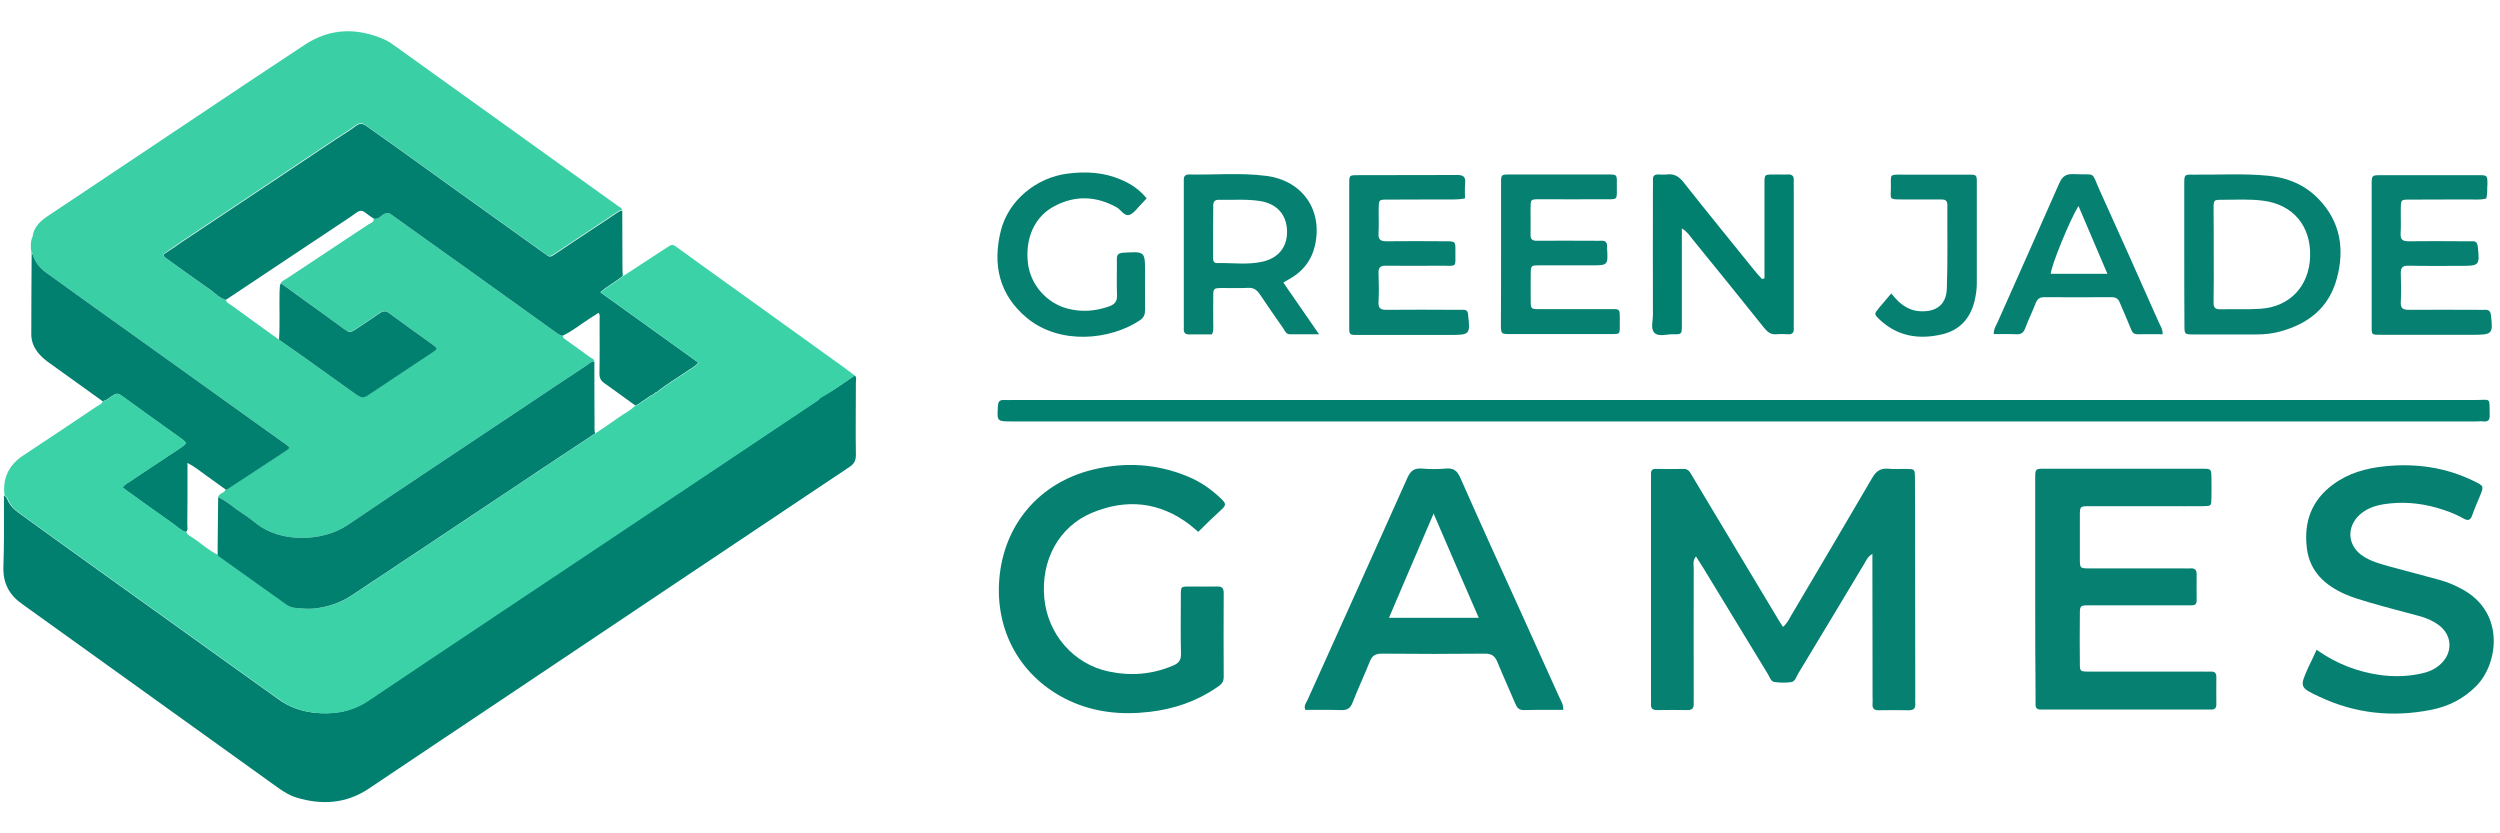
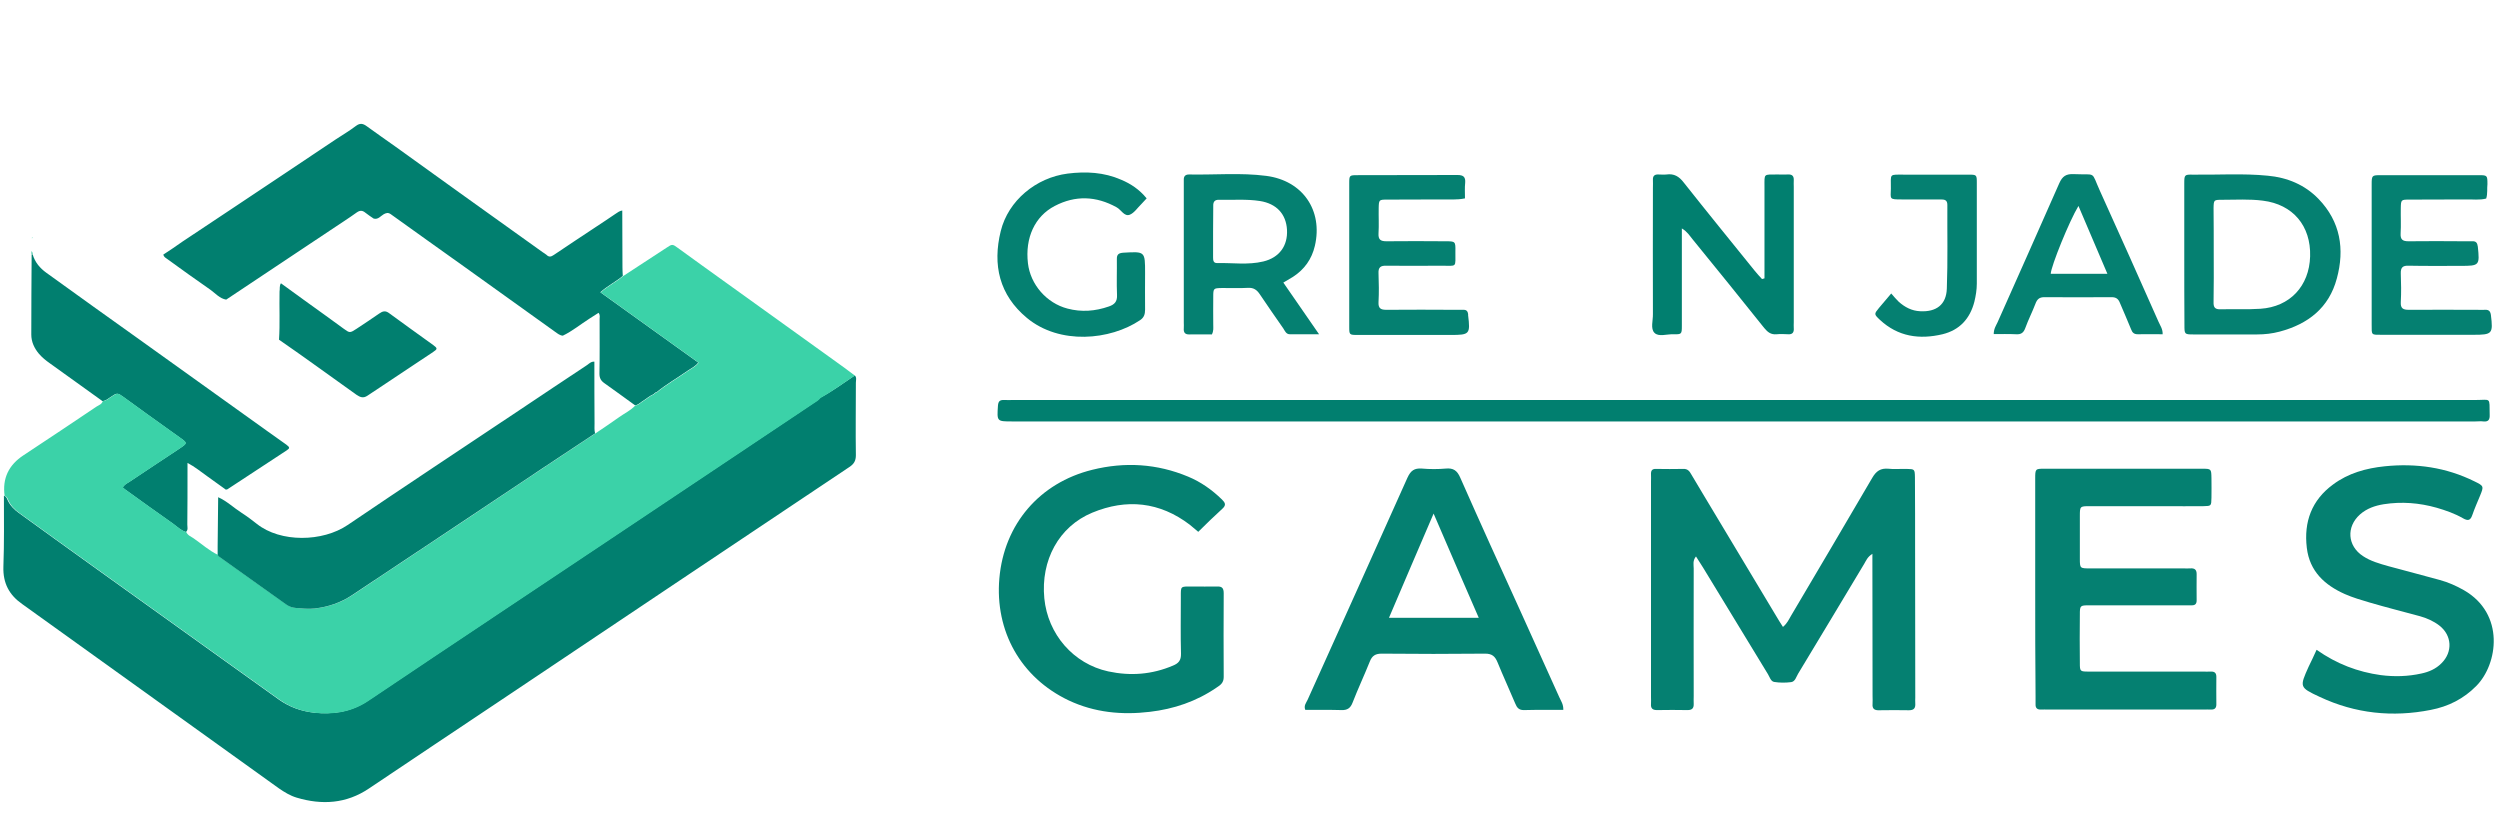
<svg xmlns="http://www.w3.org/2000/svg" width="120" height="40" viewBox="0 0 120 40" fill="none">
  <path d="M85.582 30.093C85.791 29.916 85.867 29.73 85.967 29.561C87.272 27.351 88.578 25.148 89.867 22.938C90.059 22.609 90.268 22.465 90.645 22.499C90.929 22.533 91.231 22.499 91.515 22.508C91.9 22.516 91.908 22.516 91.917 22.904C91.925 24.06 91.925 25.216 91.925 26.372C91.925 28.743 91.933 31.105 91.933 33.476C91.933 33.569 91.925 33.662 91.933 33.755C91.95 33.983 91.875 34.092 91.632 34.092C91.155 34.084 90.687 34.084 90.21 34.092C89.984 34.101 89.858 34.033 89.883 33.78C89.892 33.654 89.883 33.527 89.883 33.392C89.883 31.266 89.875 29.131 89.875 27.005C89.875 26.887 89.875 26.768 89.875 26.583C89.632 26.735 89.574 26.912 89.482 27.064C88.427 28.819 87.373 30.582 86.31 32.337C86.218 32.489 86.168 32.717 85.975 32.742C85.708 32.776 85.432 32.776 85.164 32.734C84.996 32.709 84.946 32.498 84.863 32.363C83.825 30.658 82.787 28.954 81.75 27.249C81.649 27.081 81.541 26.912 81.407 26.709C81.239 26.912 81.298 27.114 81.298 27.292C81.29 29.325 81.298 31.367 81.298 33.4C81.298 33.527 81.29 33.654 81.298 33.788C81.306 33.999 81.214 34.084 81.005 34.084C80.511 34.075 80.026 34.075 79.532 34.084C79.323 34.084 79.231 33.999 79.248 33.788C79.256 33.679 79.248 33.569 79.248 33.459C79.248 30.009 79.248 26.558 79.248 23.107C79.248 22.997 79.256 22.887 79.248 22.777C79.239 22.6 79.29 22.499 79.49 22.508C79.926 22.516 80.361 22.516 80.804 22.508C81.005 22.499 81.097 22.617 81.181 22.769C81.382 23.115 81.591 23.461 81.8 23.807C82.955 25.739 84.118 27.671 85.273 29.595C85.356 29.738 85.457 29.899 85.582 30.093Z" fill="#058071" />
  <path d="M83.699 19.2C95.406 19.2 107.113 19.2 118.819 19.2C119.581 19.2 119.489 19.04 119.505 19.909C119.514 20.128 119.455 20.255 119.204 20.229C119.079 20.212 118.953 20.229 118.819 20.229C95.406 20.229 72.001 20.229 48.588 20.229C47.843 20.229 47.852 20.229 47.902 19.47C47.919 19.242 48.011 19.192 48.203 19.2C48.345 19.208 48.496 19.2 48.638 19.2C60.328 19.2 72.01 19.2 83.699 19.2Z" fill="#017F6F" />
  <path d="M97.69 28.262C97.69 26.498 97.69 24.735 97.69 22.972C97.69 22.508 97.699 22.499 98.117 22.499C100.644 22.499 103.18 22.499 105.707 22.499C106.142 22.499 106.142 22.508 106.15 22.955C106.15 23.267 106.159 23.579 106.15 23.891C106.142 24.288 106.142 24.288 105.765 24.296C105.146 24.305 104.527 24.296 103.908 24.296C102.703 24.296 101.506 24.296 100.301 24.296C99.833 24.296 99.833 24.305 99.833 24.786C99.833 25.461 99.833 26.144 99.833 26.819C99.833 27.283 99.841 27.283 100.326 27.283C101.816 27.283 103.314 27.283 104.803 27.283C104.912 27.283 105.021 27.292 105.129 27.283C105.33 27.266 105.439 27.334 105.439 27.553C105.431 27.975 105.439 28.397 105.439 28.819C105.439 28.979 105.372 29.055 105.213 29.055C105.088 29.055 104.962 29.055 104.828 29.055C103.314 29.055 101.807 29.055 100.293 29.055C99.841 29.055 99.833 29.064 99.833 29.511C99.824 30.279 99.824 31.055 99.833 31.823C99.833 32.228 99.841 32.236 100.268 32.236C102.092 32.236 103.908 32.236 105.732 32.236C105.857 32.236 105.983 32.245 106.117 32.236C106.301 32.228 106.385 32.303 106.385 32.489C106.385 32.928 106.376 33.367 106.385 33.814C106.385 34.008 106.284 34.067 106.108 34.059C106 34.05 105.891 34.059 105.782 34.059C103.289 34.059 100.795 34.059 98.301 34.059C98.192 34.059 98.084 34.05 97.975 34.059C97.791 34.067 97.699 33.991 97.707 33.805C97.707 33.679 97.707 33.552 97.707 33.417C97.69 31.713 97.69 29.992 97.69 28.262Z" fill="#058071" />
  <path d="M57.516 25.528C57.366 25.402 57.24 25.292 57.115 25.191C55.667 24.085 54.077 23.925 52.429 24.608C50.822 25.275 49.952 26.895 50.127 28.718C50.295 30.447 51.525 31.865 53.199 32.228C54.261 32.455 55.291 32.38 56.303 31.949C56.571 31.84 56.696 31.696 56.688 31.375C56.663 30.473 56.68 29.578 56.68 28.675C56.68 28.119 56.646 28.152 57.224 28.152C57.625 28.152 58.027 28.161 58.428 28.152C58.671 28.144 58.738 28.245 58.738 28.481C58.73 29.823 58.73 31.165 58.738 32.498C58.738 32.776 58.579 32.886 58.395 33.004C57.424 33.67 56.345 34.033 55.19 34.168C53.851 34.328 52.538 34.202 51.299 33.62C48.989 32.523 47.751 30.287 47.969 27.764C48.195 25.157 49.902 23.174 52.429 22.55C53.993 22.162 55.533 22.254 57.031 22.879C57.642 23.132 58.177 23.512 58.654 23.976C58.805 24.128 58.872 24.237 58.679 24.414C58.278 24.777 57.901 25.148 57.516 25.528Z" fill="#058071" />
  <path d="M75.039 34.075C74.403 34.075 73.784 34.067 73.164 34.084C72.913 34.092 72.813 33.974 72.729 33.763C72.453 33.105 72.152 32.455 71.884 31.797C71.767 31.51 71.625 31.375 71.29 31.375C69.633 31.392 67.976 31.392 66.319 31.375C66.018 31.375 65.859 31.477 65.75 31.755C65.483 32.422 65.181 33.063 64.922 33.73C64.822 33.991 64.671 34.092 64.395 34.084C63.817 34.067 63.232 34.075 62.654 34.075C62.571 33.873 62.696 33.738 62.763 33.594C64.361 30.042 65.968 26.49 67.558 22.929C67.717 22.583 67.892 22.465 68.252 22.491C68.629 22.524 69.022 22.524 69.399 22.491C69.759 22.457 69.943 22.583 70.093 22.929C71.039 25.073 72.01 27.207 72.98 29.334C73.608 30.717 74.235 32.101 74.855 33.485C74.93 33.654 75.047 33.805 75.039 34.075ZM68.813 24.651C68.068 26.389 67.374 28 66.671 29.654C68.135 29.654 69.533 29.654 70.98 29.654C70.252 28 69.566 26.389 68.813 24.651Z" fill="#058071" />
  <path d="M111.196 31.19C112.167 31.873 113.179 32.253 114.275 32.405C114.928 32.489 115.581 32.472 116.225 32.329C116.585 32.253 116.92 32.109 117.187 31.84C117.74 31.299 117.698 30.498 117.087 30.025C116.811 29.814 116.493 29.671 116.158 29.578C115.355 29.359 114.543 29.156 113.74 28.92C113.338 28.802 112.937 28.684 112.552 28.515C111.589 28.085 110.861 27.427 110.727 26.296C110.577 25.047 110.962 24.009 111.983 23.258C112.719 22.71 113.572 22.474 114.476 22.381C115.974 22.229 117.413 22.432 118.777 23.107C119.229 23.326 119.229 23.343 119.037 23.807C118.911 24.111 118.777 24.414 118.669 24.727C118.576 24.997 118.451 25.005 118.225 24.878C117.832 24.651 117.397 24.499 116.961 24.372C116.125 24.136 115.28 24.069 114.418 24.203C113.999 24.271 113.606 24.406 113.28 24.693C112.61 25.292 112.677 26.203 113.422 26.692C113.79 26.937 114.217 27.055 114.635 27.174C115.464 27.401 116.292 27.612 117.112 27.84C117.514 27.95 117.899 28.119 118.267 28.329C120.25 29.468 119.899 31.873 118.869 32.919C118.258 33.544 117.514 33.915 116.677 34.075C114.844 34.438 113.054 34.253 111.347 33.451C110.368 32.995 110.376 32.978 110.811 32.008C110.945 31.747 111.054 31.494 111.196 31.19Z" fill="#058071" />
  <path d="M84.695 13.361C84.695 13.032 84.695 12.703 84.695 12.374C84.695 11.235 84.695 10.096 84.695 8.957C84.695 8.316 84.645 8.383 85.298 8.375C85.482 8.375 85.666 8.383 85.842 8.375C86.026 8.366 86.109 8.459 86.101 8.645C86.093 8.754 86.101 8.864 86.101 8.974C86.101 11.142 86.101 13.302 86.101 15.471C86.101 15.563 86.093 15.656 86.101 15.749C86.118 15.951 86.042 16.061 85.825 16.044C85.641 16.036 85.457 16.027 85.281 16.044C85.013 16.07 84.854 15.951 84.687 15.749C83.549 14.323 82.394 12.897 81.239 11.48C81.105 11.319 80.997 11.125 80.729 10.965C80.729 11.201 80.729 11.378 80.729 11.556C80.729 12.914 80.729 14.272 80.729 15.631C80.729 16.044 80.72 16.053 80.31 16.044C80.001 16.036 79.616 16.179 79.415 15.977C79.214 15.774 79.348 15.386 79.34 15.074C79.331 13.057 79.34 11.032 79.34 9.016C79.34 8.889 79.348 8.763 79.34 8.628C79.331 8.434 79.432 8.366 79.608 8.375C79.733 8.375 79.867 8.391 79.992 8.375C80.352 8.324 80.595 8.467 80.821 8.763C81.942 10.18 83.088 11.589 84.227 12.998C84.335 13.133 84.461 13.268 84.578 13.395C84.612 13.386 84.653 13.37 84.695 13.361Z" fill="#017F6F" />
  <path d="M104.845 12.23C104.845 11.091 104.845 9.961 104.845 8.822C104.845 8.391 104.853 8.375 105.255 8.383C106.451 8.4 107.656 8.315 108.853 8.434C109.782 8.518 110.627 8.864 111.288 9.547C112.342 10.636 112.552 11.96 112.167 13.37C111.79 14.779 110.786 15.555 109.422 15.918C109.071 16.011 108.711 16.053 108.343 16.053C107.322 16.053 106.309 16.053 105.288 16.053C104.853 16.053 104.853 16.044 104.853 15.597C104.845 14.466 104.845 13.353 104.845 12.23ZM106.259 12.188C106.259 12.956 106.267 13.732 106.251 14.5C106.242 14.762 106.326 14.855 106.594 14.846C107.23 14.829 107.866 14.863 108.502 14.821C109.916 14.728 110.845 13.732 110.886 12.306C110.928 10.838 110.058 9.809 108.619 9.632C107.966 9.547 107.313 9.59 106.652 9.59C106.267 9.59 106.259 9.598 106.251 9.986C106.259 10.72 106.259 11.454 106.259 12.188Z" fill="#058071" />
  <path d="M61.6 13.564C62.169 14.39 62.704 15.167 63.315 16.044C62.788 16.044 62.353 16.044 61.91 16.044C61.734 16.044 61.675 15.884 61.6 15.766C61.223 15.226 60.847 14.686 60.479 14.137C60.336 13.918 60.177 13.8 59.901 13.817C59.483 13.842 59.064 13.817 58.646 13.825C58.244 13.834 58.236 13.834 58.236 14.264C58.228 14.703 58.236 15.142 58.236 15.589C58.236 15.732 58.261 15.884 58.169 16.053C57.818 16.053 57.458 16.044 57.098 16.053C56.88 16.061 56.805 15.96 56.822 15.757C56.83 15.665 56.822 15.572 56.822 15.479C56.822 13.294 56.822 11.108 56.822 8.923C56.822 8.83 56.822 8.737 56.822 8.645C56.813 8.467 56.889 8.375 57.073 8.375C58.311 8.4 59.55 8.282 60.78 8.442C62.537 8.67 63.508 10.104 63.114 11.8C62.964 12.441 62.612 12.931 62.069 13.285C61.926 13.37 61.784 13.454 61.6 13.564ZM58.228 11.142C58.228 11.547 58.228 11.952 58.228 12.349C58.228 12.484 58.236 12.627 58.412 12.627C59.157 12.61 59.901 12.728 60.638 12.551C61.407 12.366 61.817 11.8 61.776 11.032C61.734 10.273 61.273 9.775 60.479 9.649C59.826 9.547 59.173 9.606 58.52 9.59C58.311 9.581 58.228 9.682 58.236 9.885C58.236 10.298 58.228 10.72 58.228 11.142Z" fill="#058071" />
  <path d="M119.338 9.53C119.02 9.615 118.685 9.564 118.367 9.573C117.455 9.581 116.543 9.573 115.64 9.581C115.255 9.581 115.246 9.59 115.238 9.986C115.23 10.391 115.255 10.796 115.23 11.201C115.213 11.496 115.322 11.581 115.606 11.581C116.501 11.572 117.388 11.572 118.284 11.581C118.409 11.581 118.535 11.581 118.669 11.581C118.853 11.572 118.911 11.657 118.936 11.842C119.029 12.737 119.012 12.762 118.125 12.762C117.288 12.762 116.451 12.771 115.614 12.754C115.338 12.745 115.23 12.83 115.238 13.125C115.255 13.581 115.263 14.045 115.238 14.5C115.221 14.804 115.347 14.871 115.623 14.871C116.719 14.863 117.807 14.871 118.903 14.871C119.029 14.871 119.154 14.88 119.288 14.871C119.464 14.863 119.539 14.939 119.564 15.125C119.673 16.019 119.631 16.07 118.727 16.07C117.271 16.07 115.815 16.07 114.359 16.07C113.807 16.07 113.84 16.103 113.84 15.58C113.84 13.344 113.84 11.1 113.84 8.864C113.84 8.417 113.849 8.408 114.284 8.408C115.849 8.408 117.414 8.408 118.978 8.408C119.388 8.408 119.397 8.417 119.397 8.839C119.372 9.05 119.413 9.286 119.338 9.53Z" fill="#058071" />
  <path d="M70.319 9.522C69.918 9.606 69.558 9.564 69.198 9.573C68.328 9.581 67.449 9.573 66.579 9.581C66.194 9.581 66.186 9.59 66.177 9.986C66.169 10.391 66.194 10.796 66.169 11.201C66.152 11.496 66.261 11.581 66.545 11.581C67.491 11.572 68.436 11.572 69.382 11.581C69.859 11.581 69.867 11.589 69.859 12.062C69.851 12.872 69.968 12.754 69.164 12.754C68.294 12.762 67.415 12.762 66.545 12.754C66.269 12.745 66.152 12.83 66.169 13.125C66.186 13.581 66.194 14.045 66.169 14.5C66.152 14.804 66.278 14.871 66.545 14.871C67.658 14.863 68.763 14.863 69.876 14.871C70.001 14.871 70.127 14.871 70.261 14.871C70.394 14.871 70.453 14.947 70.47 15.074C70.47 15.091 70.47 15.108 70.47 15.133C70.579 16.036 70.545 16.078 69.641 16.078C68.152 16.078 66.654 16.078 65.165 16.078C64.771 16.078 64.763 16.07 64.763 15.69C64.763 13.395 64.763 11.1 64.763 8.805C64.763 8.417 64.771 8.408 65.156 8.408C66.754 8.4 68.361 8.408 69.959 8.4C70.244 8.4 70.353 8.493 70.328 8.78C70.302 9.007 70.319 9.269 70.319 9.522Z" fill="#058071" />
  <path d="M55.039 9.522C54.939 9.632 54.864 9.716 54.788 9.792C54.604 9.969 54.445 10.222 54.228 10.307C53.968 10.408 53.818 10.07 53.6 9.952C52.613 9.404 51.617 9.37 50.63 9.885C49.667 10.383 49.199 11.421 49.341 12.636C49.458 13.656 50.236 14.551 51.24 14.812C51.91 14.99 52.571 14.939 53.224 14.711C53.5 14.618 53.634 14.475 53.617 14.154C53.592 13.589 53.617 13.015 53.609 12.45C53.6 12.205 53.701 12.146 53.927 12.129C54.964 12.07 54.964 12.062 54.964 13.1C54.964 13.69 54.956 14.272 54.964 14.863C54.964 15.082 54.914 15.243 54.722 15.369C53.291 16.331 50.864 16.567 49.291 15.26C47.969 14.163 47.634 12.72 48.036 11.091C48.395 9.632 49.726 8.526 51.249 8.332C52.127 8.223 52.989 8.265 53.818 8.628C54.278 8.822 54.688 9.092 55.039 9.522Z" fill="#058071" />
-   <path d="M72.051 12.188C72.051 11.049 72.051 9.91 72.051 8.771C72.051 8.391 72.06 8.375 72.445 8.375C74.026 8.375 75.608 8.375 77.198 8.375C77.608 8.375 77.616 8.383 77.608 8.813C77.599 9.682 77.725 9.556 76.855 9.564C75.909 9.573 74.963 9.564 74.018 9.564C73.415 9.564 73.474 9.53 73.466 10.146C73.466 10.509 73.474 10.88 73.466 11.243C73.457 11.488 73.549 11.564 73.784 11.556C74.679 11.547 75.566 11.556 76.461 11.556C76.587 11.556 76.712 11.564 76.846 11.556C77.055 11.539 77.156 11.631 77.139 11.842C77.139 11.859 77.139 11.876 77.139 11.901C77.189 12.737 77.189 12.737 76.369 12.737C75.549 12.737 74.729 12.737 73.909 12.737C73.482 12.737 73.482 12.745 73.474 13.142C73.466 13.564 73.474 13.986 73.474 14.407C73.474 14.829 73.482 14.838 73.884 14.838C74.754 14.838 75.633 14.838 76.503 14.838C76.721 14.838 76.938 14.838 77.156 14.838C77.792 14.838 77.75 14.77 77.75 15.42C77.742 16.112 77.834 16.027 77.139 16.036C75.591 16.036 74.043 16.036 72.495 16.036C72.051 16.036 72.051 16.027 72.043 15.589C72.051 14.466 72.051 13.327 72.051 12.188Z" fill="#058071" />
  <path d="M103.807 16.044C103.406 16.044 103.012 16.036 102.611 16.044C102.435 16.044 102.351 15.968 102.293 15.808C102.125 15.386 101.933 14.964 101.757 14.542C101.682 14.348 101.573 14.264 101.356 14.264C100.284 14.272 99.213 14.272 98.134 14.264C97.883 14.264 97.782 14.365 97.699 14.585C97.548 14.981 97.356 15.352 97.213 15.749C97.13 15.977 97.004 16.061 96.77 16.044C96.41 16.027 96.059 16.036 95.699 16.036C95.699 15.783 95.808 15.631 95.883 15.47C96.87 13.243 97.866 11.032 98.845 8.796C98.996 8.459 99.171 8.341 99.54 8.358C100.661 8.408 100.351 8.18 100.803 9.176C101.749 11.26 102.678 13.344 103.606 15.437C103.69 15.631 103.816 15.791 103.807 16.044ZM101.155 13.142C100.686 12.037 100.234 10.982 99.766 9.885C99.322 10.619 98.452 12.771 98.435 13.142C99.322 13.142 100.201 13.142 101.155 13.142Z" fill="#058071" />
  <path d="M90.779 14.087C90.921 14.247 91.021 14.374 91.138 14.483C91.431 14.745 91.766 14.922 92.168 14.939C92.938 14.981 93.423 14.627 93.448 13.851C93.498 12.509 93.465 11.176 93.473 9.834C93.473 9.598 93.339 9.573 93.155 9.573C92.536 9.573 91.917 9.573 91.297 9.573C90.661 9.573 90.754 9.564 90.762 9.05C90.77 8.315 90.645 8.383 91.431 8.383C92.452 8.383 93.473 8.383 94.486 8.383C94.879 8.383 94.887 8.391 94.887 8.771C94.887 10.383 94.887 12.003 94.887 13.614C94.887 13.91 94.837 14.205 94.77 14.483C94.561 15.293 94.067 15.842 93.239 16.044C92.134 16.306 91.105 16.162 90.235 15.352C89.95 15.082 89.95 15.074 90.193 14.779C90.385 14.559 90.569 14.34 90.779 14.087Z" fill="#058071" />
  <path d="M0.188 23.798C0.305 23.824 0.331 23.925 0.372 24.018C0.49 24.271 0.682 24.465 0.908 24.625C2.088 25.477 3.276 26.338 4.456 27.182C6.59 28.709 8.723 30.236 10.849 31.764C11.694 32.371 12.539 32.978 13.384 33.578C13.895 33.94 14.464 34.143 15.1 34.21C15.51 34.253 15.912 34.244 16.313 34.177C16.799 34.092 17.259 33.907 17.677 33.62C19.727 32.236 21.786 30.869 23.844 29.494C25.668 28.279 27.484 27.064 29.308 25.849C31.066 24.676 32.823 23.503 34.589 22.322C36.07 21.335 37.551 20.339 39.032 19.352C39.149 19.276 39.266 19.208 39.35 19.099C39.944 18.787 40.48 18.39 41.032 18.019C41.132 18.128 41.082 18.255 41.082 18.373C41.082 19.529 41.065 20.693 41.082 21.849C41.082 22.119 40.99 22.271 40.772 22.415C35.174 26.152 29.576 29.907 23.978 33.654C21.886 35.054 19.794 36.446 17.711 37.847C16.623 38.581 15.451 38.649 14.238 38.286C13.928 38.193 13.652 38.024 13.384 37.839C9.284 34.894 5.176 31.941 1.067 28.996C0.439 28.557 0.138 27.992 0.163 27.199C0.205 26.068 0.188 24.938 0.188 23.798Z" fill="#017F6F" />
-   <path d="M29.66 9.885C26.12 7.345 22.581 4.805 19.041 2.266C18.849 2.131 18.664 1.987 18.447 1.894C17.133 1.321 15.845 1.346 14.631 2.148C11.694 4.08 8.782 6.046 5.853 7.995C4.657 8.796 3.46 9.59 2.263 10.391C1.912 10.627 1.611 10.923 1.561 11.378C1.552 11.404 1.544 11.421 1.527 11.446C1.46 11.648 1.477 11.851 1.494 12.053C1.552 12.087 1.561 12.146 1.561 12.205C1.669 12.585 1.912 12.863 2.213 13.083C3.694 14.154 5.184 15.217 6.673 16.281C8.732 17.757 10.79 19.234 12.857 20.71C13.15 20.921 13.443 21.124 13.736 21.335C13.903 21.461 13.912 21.503 13.761 21.605C12.815 22.229 11.861 22.853 10.907 23.478C10.891 23.486 10.857 23.486 10.832 23.495C10.774 23.68 10.514 23.663 10.472 23.866C10.891 24.052 11.225 24.381 11.61 24.625C11.861 24.786 12.096 24.963 12.33 25.148C13.468 26.051 15.485 26.017 16.69 25.199C19.443 23.334 22.221 21.495 24.991 19.647C26.053 18.938 27.108 18.23 28.17 17.529C28.279 17.453 28.38 17.344 28.53 17.361C28.53 17.234 28.413 17.209 28.338 17.158C27.961 16.88 27.576 16.61 27.191 16.331C27.116 16.272 27.015 16.238 27.015 16.112C26.873 16.103 26.765 16.011 26.656 15.935C25.2 14.888 23.744 13.842 22.288 12.804C21.108 11.96 19.928 11.125 18.756 10.281C18.623 10.189 18.539 10.222 18.422 10.281C18.271 10.366 18.154 10.551 17.936 10.492C17.962 10.678 17.786 10.703 17.685 10.771C16.405 11.623 15.108 12.475 13.828 13.327C13.702 13.412 13.568 13.462 13.476 13.589C14.196 14.112 14.916 14.635 15.635 15.15C15.911 15.352 16.196 15.555 16.472 15.757C16.773 15.977 16.782 15.985 17.091 15.783C17.459 15.538 17.836 15.293 18.196 15.04C18.363 14.922 18.497 14.888 18.681 15.032C19.376 15.546 20.087 16.044 20.782 16.551C20.999 16.711 20.999 16.745 20.782 16.888C19.735 17.588 18.681 18.28 17.635 18.981C17.426 19.124 17.275 19.056 17.1 18.938C16.413 18.449 15.736 17.96 15.05 17.47C14.497 17.074 13.945 16.686 13.384 16.297C12.631 15.757 11.886 15.226 11.142 14.677C11.033 14.593 10.866 14.551 10.841 14.374C10.531 14.323 10.33 14.078 10.096 13.91C9.376 13.412 8.665 12.897 7.954 12.382C7.903 12.349 7.853 12.315 7.82 12.214C8.121 12.003 8.431 11.792 8.74 11.572C9.502 11.066 10.263 10.56 11.025 10.054C12.715 8.931 14.397 7.801 16.079 6.679C16.405 6.459 16.748 6.265 17.066 6.02C17.267 5.869 17.409 5.902 17.593 6.037C18.054 6.375 18.522 6.695 18.982 7.025C19.995 7.75 21.007 8.484 22.02 9.21C23.359 10.172 24.689 11.125 26.028 12.079C26.087 12.121 26.154 12.155 26.212 12.205C26.329 12.323 26.43 12.306 26.564 12.214C27.25 11.75 27.944 11.294 28.631 10.838C28.932 10.644 29.225 10.442 29.526 10.239C29.626 10.172 29.727 10.096 29.852 10.079C29.861 9.978 29.744 9.952 29.66 9.885Z" fill="#3BCFA6" />
  <path d="M8.757 11.598C9.518 11.091 10.28 10.585 11.041 10.079C12.732 8.957 14.414 7.826 16.096 6.704C16.422 6.485 16.765 6.29 17.083 6.046C17.284 5.894 17.426 5.928 17.61 6.063C18.07 6.4 18.539 6.721 18.999 7.05C20.012 7.775 21.024 8.51 22.037 9.235C23.376 10.197 24.706 11.15 26.045 12.104C26.104 12.146 26.171 12.18 26.229 12.23C26.346 12.349 26.447 12.332 26.581 12.239C27.267 11.775 27.961 11.319 28.647 10.864C28.949 10.67 29.241 10.467 29.543 10.265C29.643 10.197 29.744 10.121 29.869 10.104C29.869 11.015 29.878 11.927 29.878 12.83C29.878 12.965 29.886 13.1 29.894 13.243C29.568 13.521 29.175 13.707 28.815 14.028C30.396 15.167 31.953 16.281 33.517 17.403C33.367 17.597 33.183 17.673 33.024 17.782C32.522 18.137 31.986 18.441 31.509 18.829C31.484 18.829 31.459 18.837 31.442 18.854C31.417 18.879 31.392 18.896 31.367 18.922C31.166 19.006 31.007 19.158 30.823 19.267C30.714 19.335 30.622 19.445 30.48 19.453C29.986 19.099 29.501 18.736 29.007 18.39C28.84 18.272 28.773 18.145 28.773 17.934C28.79 17.065 28.781 16.196 28.781 15.319C28.781 15.226 28.815 15.125 28.731 15.015C28.589 15.108 28.447 15.2 28.296 15.293C27.869 15.563 27.476 15.892 27.016 16.112C26.873 16.103 26.765 16.011 26.656 15.935C25.2 14.888 23.744 13.842 22.288 12.804C21.108 11.96 19.928 11.125 18.757 10.281C18.623 10.189 18.539 10.222 18.422 10.281C18.271 10.366 18.154 10.551 17.936 10.492C17.803 10.4 17.669 10.315 17.543 10.214C17.401 10.096 17.284 10.087 17.125 10.197C16.715 10.492 16.288 10.762 15.861 11.049C14.196 12.163 12.523 13.277 10.857 14.382C10.548 14.332 10.347 14.087 10.113 13.918C9.393 13.42 8.682 12.905 7.97 12.391C7.92 12.357 7.87 12.323 7.837 12.222C8.138 12.028 8.447 11.817 8.757 11.598Z" fill="#017F6F" />
  <path d="M1.569 12.214C1.678 12.593 1.92 12.872 2.222 13.091C3.703 14.163 5.192 15.226 6.682 16.289C8.74 17.766 10.799 19.242 12.866 20.719C13.159 20.93 13.451 21.132 13.744 21.343C13.912 21.47 13.92 21.512 13.769 21.613C12.824 22.238 11.87 22.862 10.916 23.486C10.899 23.495 10.866 23.495 10.841 23.503C10.539 23.284 10.238 23.064 9.937 22.853C9.636 22.642 9.359 22.406 9 22.221C9 22.398 9 22.516 9 22.642C9 23.486 9 24.338 8.991 25.182C8.991 25.3 9.041 25.435 8.924 25.537C8.682 25.469 8.506 25.284 8.305 25.14C7.535 24.6 6.774 24.052 6.012 23.503C5.971 23.478 5.937 23.436 5.887 23.402C5.954 23.267 6.079 23.208 6.188 23.14C6.966 22.617 7.753 22.102 8.539 21.579C8.598 21.537 8.665 21.495 8.724 21.453C8.966 21.284 8.966 21.25 8.715 21.065C8.531 20.93 8.355 20.803 8.171 20.677C7.427 20.145 6.682 19.613 5.945 19.073C5.627 18.846 5.627 18.846 5.309 19.056C5.184 19.141 5.075 19.242 4.916 19.251C4.071 18.643 3.234 18.044 2.389 17.436C2.197 17.302 2.013 17.15 1.862 16.973C1.644 16.711 1.502 16.407 1.502 16.061C1.502 14.779 1.51 13.505 1.519 12.222C1.527 12.205 1.544 12.214 1.569 12.214Z" fill="#017F6F" />
  <path d="M41.032 18.027C40.856 17.901 40.689 17.766 40.513 17.639C39.568 16.964 38.63 16.289 37.685 15.606C36.731 14.922 35.785 14.239 34.831 13.555C34.07 13.007 33.3 12.458 32.539 11.902C32.288 11.716 32.263 11.707 32.003 11.885C31.308 12.34 30.606 12.796 29.911 13.252C29.585 13.53 29.192 13.716 28.832 14.036C30.413 15.175 31.97 16.289 33.534 17.411C33.384 17.605 33.2 17.681 33.041 17.791C32.539 18.145 32.003 18.449 31.526 18.837C31.501 18.837 31.476 18.846 31.459 18.863C31.434 18.888 31.409 18.905 31.384 18.93C31.183 19.014 31.024 19.166 30.84 19.276C30.731 19.343 30.639 19.453 30.497 19.462C30.271 19.706 29.97 19.841 29.702 20.035C29.334 20.297 28.957 20.55 28.581 20.803C27.752 21.352 26.932 21.892 26.112 22.44C23.049 24.482 19.987 26.532 16.916 28.566C16.372 28.928 15.778 29.131 15.125 29.207C14.816 29.241 14.514 29.207 14.213 29.182C14.054 29.173 13.895 29.114 13.761 29.021C12.682 28.253 11.611 27.486 10.531 26.718C10.506 26.701 10.481 26.659 10.464 26.634C10.029 26.431 9.678 26.102 9.293 25.84C9.167 25.756 9.008 25.697 8.941 25.537C8.699 25.469 8.523 25.284 8.322 25.14C7.552 24.6 6.791 24.052 6.029 23.503C5.987 23.478 5.954 23.436 5.904 23.402C5.971 23.267 6.096 23.208 6.205 23.14C6.983 22.617 7.77 22.102 8.556 21.579C8.615 21.537 8.682 21.495 8.74 21.453C8.983 21.284 8.983 21.25 8.732 21.065C8.548 20.93 8.372 20.803 8.188 20.677C7.443 20.145 6.699 19.613 5.962 19.073C5.644 18.846 5.644 18.846 5.326 19.056C5.201 19.141 5.092 19.242 4.933 19.251C4.891 19.402 4.749 19.445 4.64 19.512C3.469 20.297 2.306 21.081 1.134 21.849C0.423 22.313 0.105 22.955 0.222 23.807C0.339 23.832 0.364 23.933 0.406 24.026C0.523 24.279 0.716 24.474 0.942 24.634C2.122 25.486 3.31 26.347 4.49 27.19C6.623 28.718 8.757 30.245 10.883 31.772C11.728 32.38 12.573 32.987 13.418 33.586C13.928 33.949 14.498 34.151 15.133 34.219C15.543 34.261 15.945 34.253 16.347 34.185C16.832 34.101 17.292 33.915 17.711 33.628C19.761 32.245 21.819 30.878 23.878 29.502C25.702 28.287 27.518 27.072 29.342 25.857C31.099 24.684 32.857 23.512 34.622 22.33C36.103 21.343 37.584 20.348 39.066 19.36C39.183 19.284 39.3 19.217 39.383 19.107C39.936 18.795 40.471 18.398 41.032 18.027Z" fill="#3BD2A8" />
  <path d="M1.569 12.213C1.552 12.213 1.527 12.213 1.51 12.204C1.51 12.154 1.51 12.104 1.51 12.053C1.561 12.095 1.569 12.154 1.569 12.213Z" fill="#3BC7A1" />
  <path d="M1.569 11.378C1.561 11.403 1.544 11.429 1.536 11.445C1.519 11.412 1.536 11.395 1.569 11.378Z" fill="#3BD2A8" />
  <path d="M10.472 23.866C10.891 24.052 11.226 24.381 11.61 24.625C11.861 24.786 12.096 24.963 12.33 25.148C13.468 26.051 15.485 26.017 16.69 25.199C19.443 23.334 22.221 21.495 24.991 19.647C26.053 18.938 27.108 18.23 28.17 17.529C28.279 17.453 28.38 17.344 28.53 17.361C28.53 18.348 28.53 19.335 28.538 20.322C28.538 20.483 28.522 20.643 28.564 20.803C27.735 21.352 26.915 21.892 26.095 22.44C23.032 24.482 19.97 26.532 16.899 28.566C16.355 28.928 15.761 29.131 15.108 29.207C14.799 29.241 14.497 29.207 14.196 29.182C14.037 29.173 13.878 29.114 13.744 29.021C12.665 28.253 11.594 27.486 10.514 26.718C10.489 26.701 10.464 26.659 10.447 26.634C10.447 26.498 10.447 26.363 10.447 26.22C10.456 25.427 10.464 24.651 10.472 23.866Z" fill="#017F6F" />
  <path d="M31.375 18.938C31.4 18.913 31.426 18.896 31.451 18.871C31.426 18.896 31.4 18.913 31.375 18.938Z" fill="#3BCFA6" />
  <path d="M13.485 13.597C14.204 14.12 14.924 14.644 15.644 15.158C15.92 15.361 16.204 15.563 16.48 15.766C16.782 15.985 16.79 15.994 17.1 15.791C17.468 15.546 17.844 15.302 18.204 15.049C18.372 14.931 18.506 14.897 18.689 15.04C19.384 15.555 20.095 16.053 20.79 16.559C21.007 16.719 21.007 16.753 20.79 16.896C19.744 17.597 18.689 18.289 17.644 18.989C17.434 19.133 17.284 19.065 17.108 18.947C16.422 18.457 15.744 17.968 15.058 17.479C14.506 17.082 13.953 16.694 13.393 16.306C13.443 15.538 13.401 14.762 13.418 13.994C13.443 13.867 13.401 13.724 13.485 13.597Z" fill="#017F6F" />
</svg>